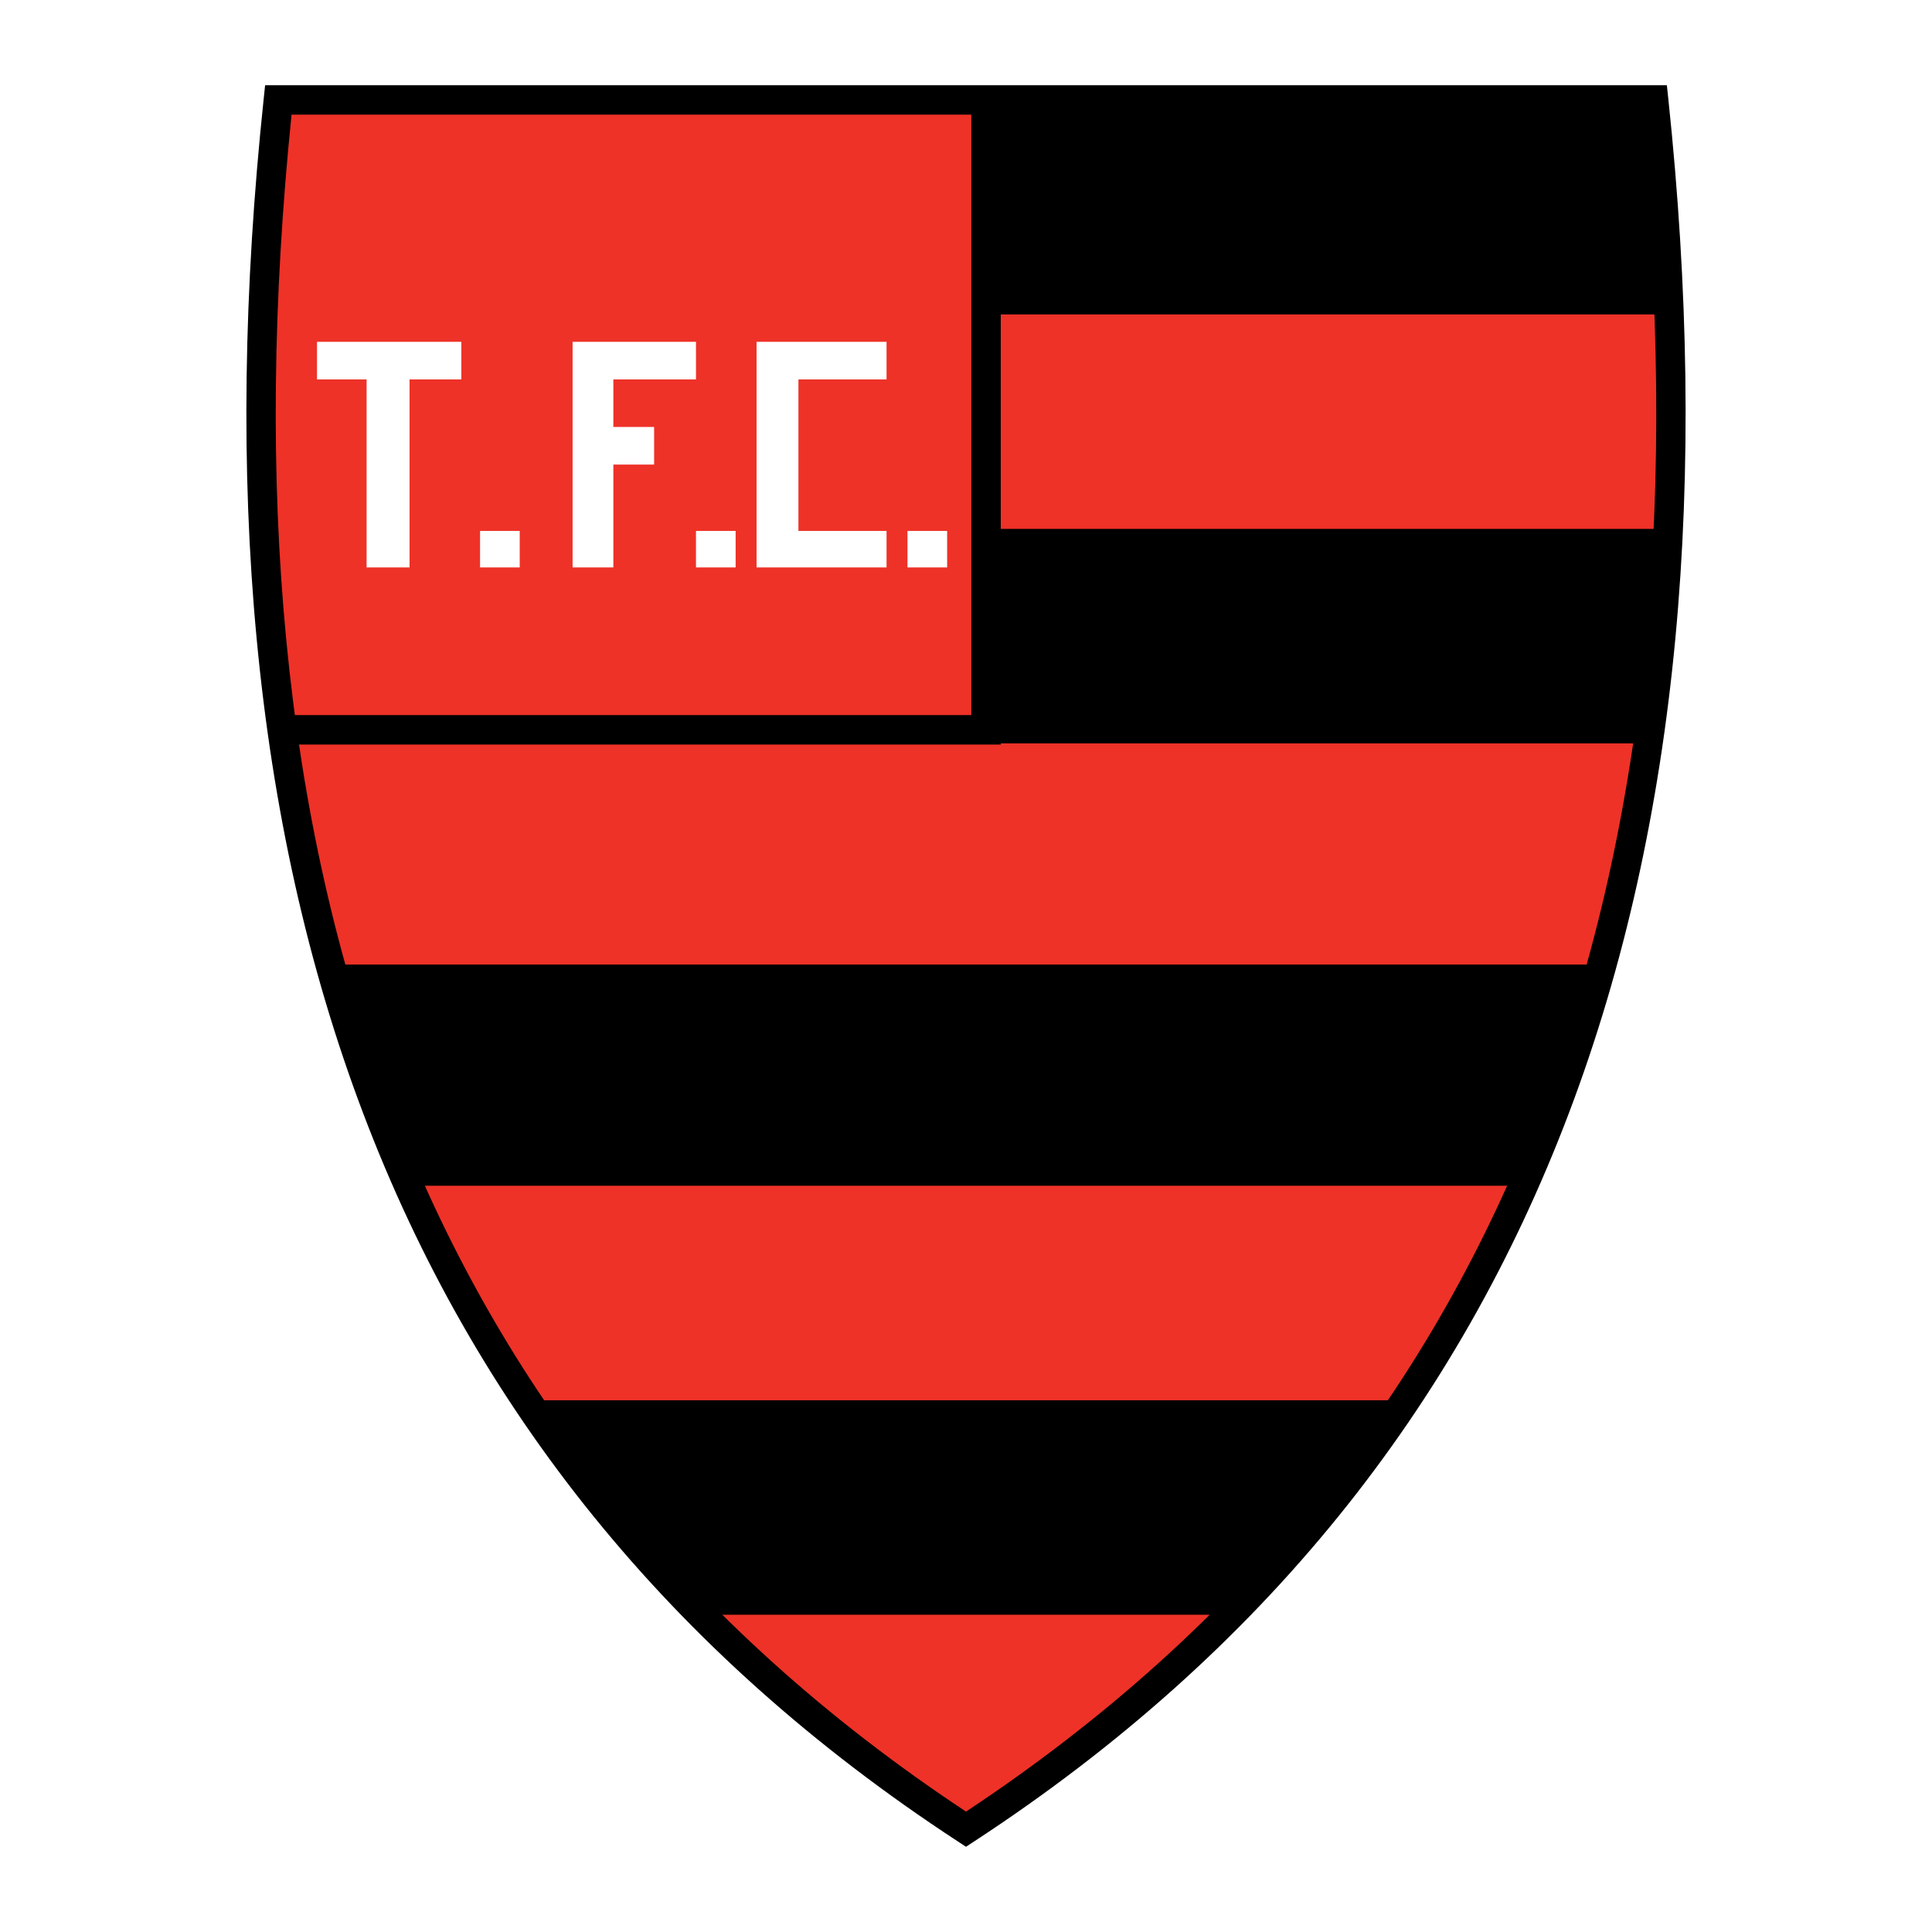
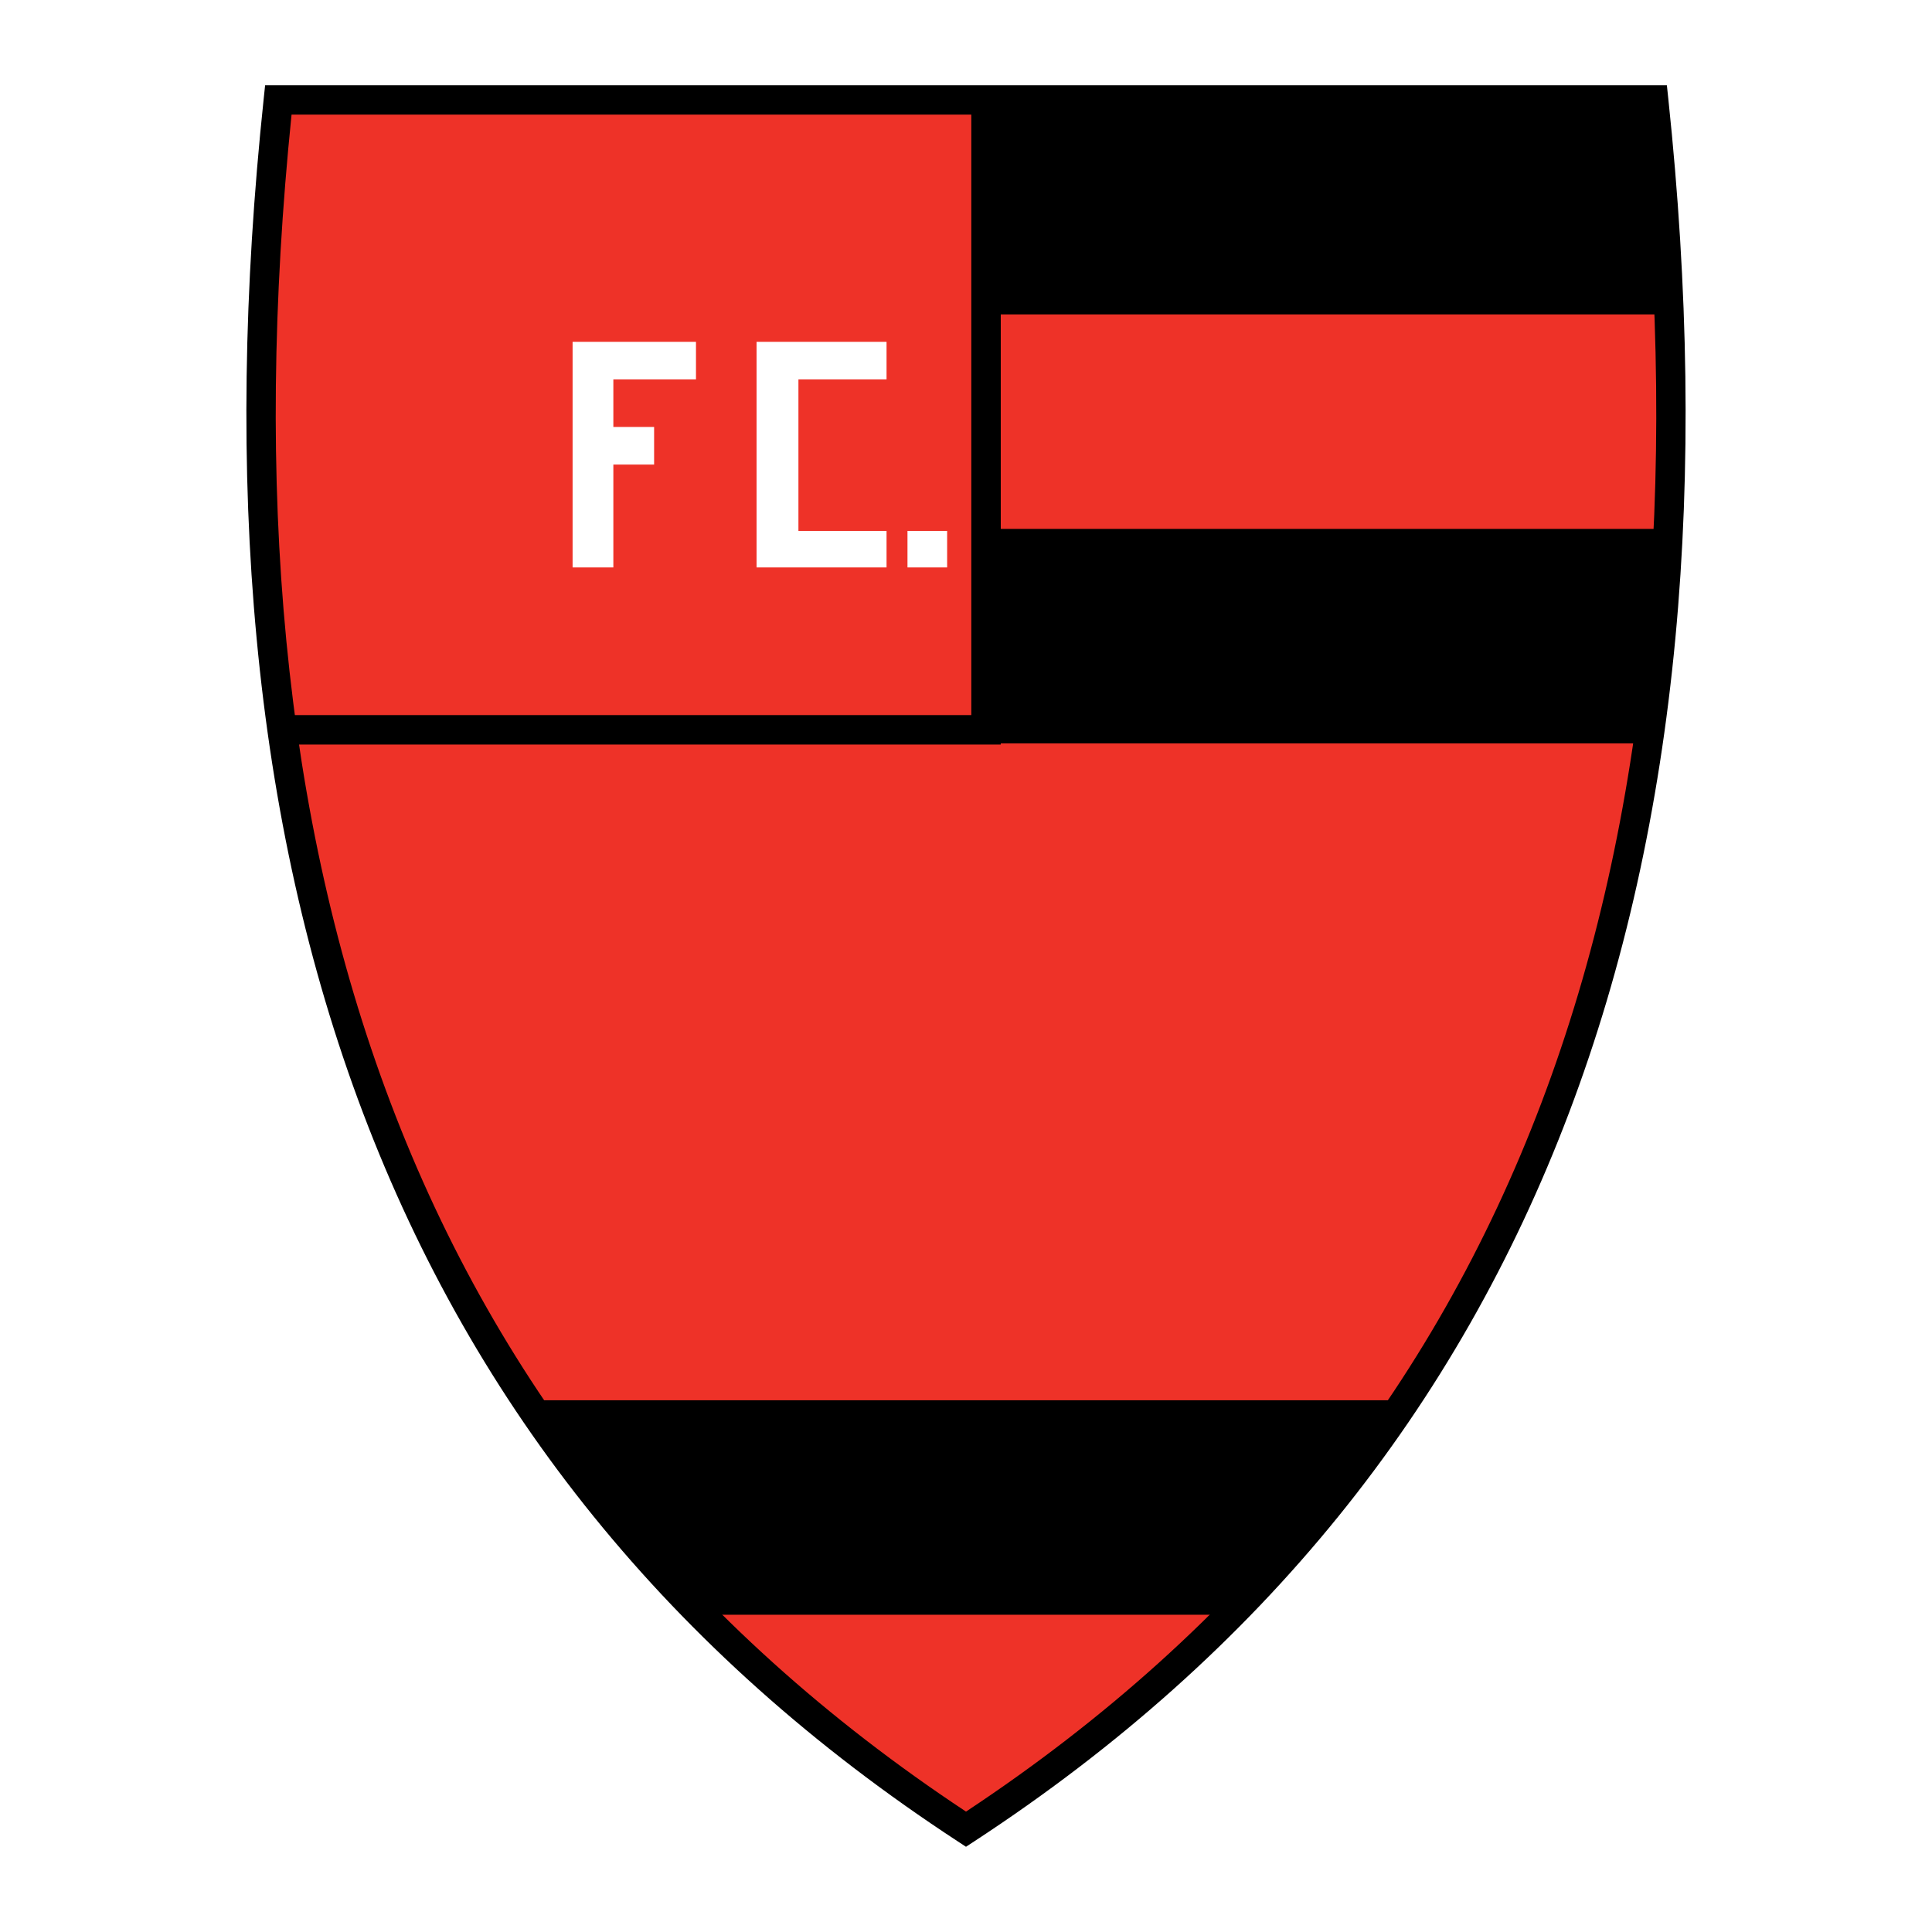
<svg xmlns="http://www.w3.org/2000/svg" version="1.0" id="Layer_1" x="0px" y="0px" width="192.756px" height="192.756px" viewBox="0 0 192.756 192.756" enable-background="new 0 0 192.756 192.756" xml:space="preserve">
  <g>
    <polygon fill-rule="evenodd" clip-rule="evenodd" fill="#FFFFFF" points="0,0 192.756,0 192.756,192.756 0,192.756 0,0  " />
    <path fill-rule="evenodd" clip-rule="evenodd" fill="#EE3228" d="M27.768,9.971h137.22c7.993,75.565-11.324,135.082-68.61,172.529   C39.092,145.053,19.774,85.537,27.768,9.971L27.768,9.971z" />
    <path d="M27.768,8.504h137.22h1.316l0.14,1.318c4.02,38.004,1.163,71.996-9.911,101.223   c-11.103,29.301-30.438,53.781-59.353,72.682l-0.803,0.525l-0.802-0.525c-28.915-18.9-48.25-43.381-59.353-72.682   C25.148,81.818,22.292,47.827,26.312,9.822l0.139-1.318H27.768L27.768,8.504z M163.668,11.439H29.088   c-3.77,37.027-0.904,70.128,9.875,98.575c10.777,28.439,29.488,52.258,57.415,70.73c27.927-18.473,46.639-42.291,57.415-70.73   C164.572,81.567,167.438,48.466,163.668,11.439L163.668,11.439z" />
    <polygon points="99.846,9.971 99.846,72.814 99.846,74.283 98.377,74.283 28.434,74.283 28.434,71.345 96.907,71.345 96.907,9.971    99.846,9.971  " />
    <polygon fill-rule="evenodd" clip-rule="evenodd" points="165.061,9.971 166.604,31.371 98.377,31.371 98.377,9.971 165.061,9.971     " />
    <polygon fill-rule="evenodd" clip-rule="evenodd" points="98.377,52.77 166.262,52.77 164.374,74.168 98.377,74.168 98.377,52.77     " />
-     <polygon fill-rule="evenodd" clip-rule="evenodd" points="32.659,96.236 40.511,118.303 151.703,118.303 159.979,96.236    32.659,96.236  " />
    <path fill-rule="evenodd" clip-rule="evenodd" d="M52.182,139.703l17.4,21.398h53.05l17.612-21.398   C140.244,139.703,51.97,139.703,52.182,139.703L52.182,139.703z" />
-     <polygon fill-rule="evenodd" clip-rule="evenodd" fill="#FFFFFF" points="69.438,52.971 73.394,52.971 73.394,56.612    69.438,56.612 69.438,52.971  " />
-     <polygon fill-rule="evenodd" clip-rule="evenodd" fill="#FFFFFF" points="47.896,52.971 51.852,52.971 51.852,56.612    47.896,56.612 47.896,52.971  " />
    <polygon fill-rule="evenodd" clip-rule="evenodd" fill="#FFFFFF" points="90.54,52.971 94.496,52.971 94.496,56.612 90.54,56.612    90.54,52.971  " />
-     <polygon fill-rule="evenodd" clip-rule="evenodd" fill="#FFFFFF" points="31.629,34.104 46.027,34.104 46.027,37.855    40.861,37.855 40.861,56.612 36.575,56.612 36.575,37.855 31.629,37.855 31.629,34.104  " />
    <polygon fill-rule="evenodd" clip-rule="evenodd" fill="#FFFFFF" points="57.128,34.104 69.438,34.104 69.438,37.855    61.194,37.855 61.194,42.599 65.261,42.599 65.261,46.351 61.194,46.351 61.194,56.612 57.128,56.612 57.128,34.104  " />
    <polygon fill-rule="evenodd" clip-rule="evenodd" fill="#FFFFFF" points="75.482,34.104 88.451,34.104 88.451,37.855    79.659,37.855 79.659,52.971 88.451,52.971 88.451,56.612 75.482,56.612 75.482,34.104  " />
  </g>
</svg>